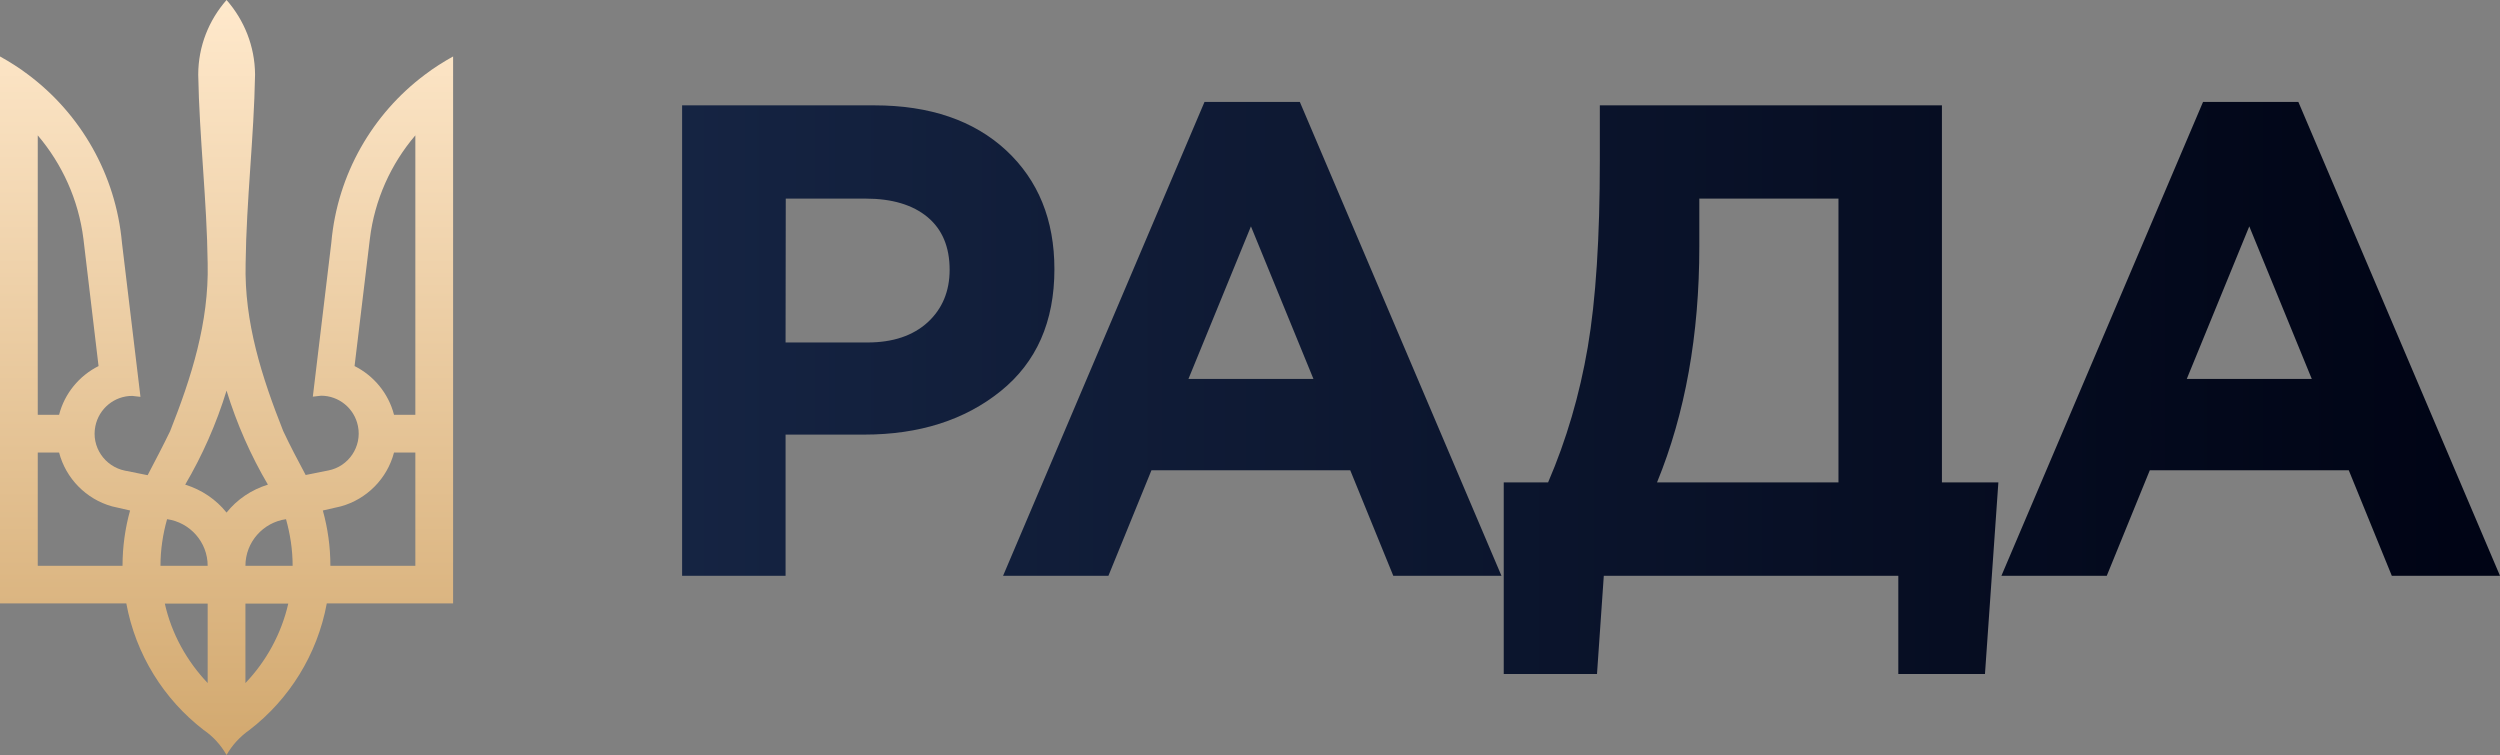
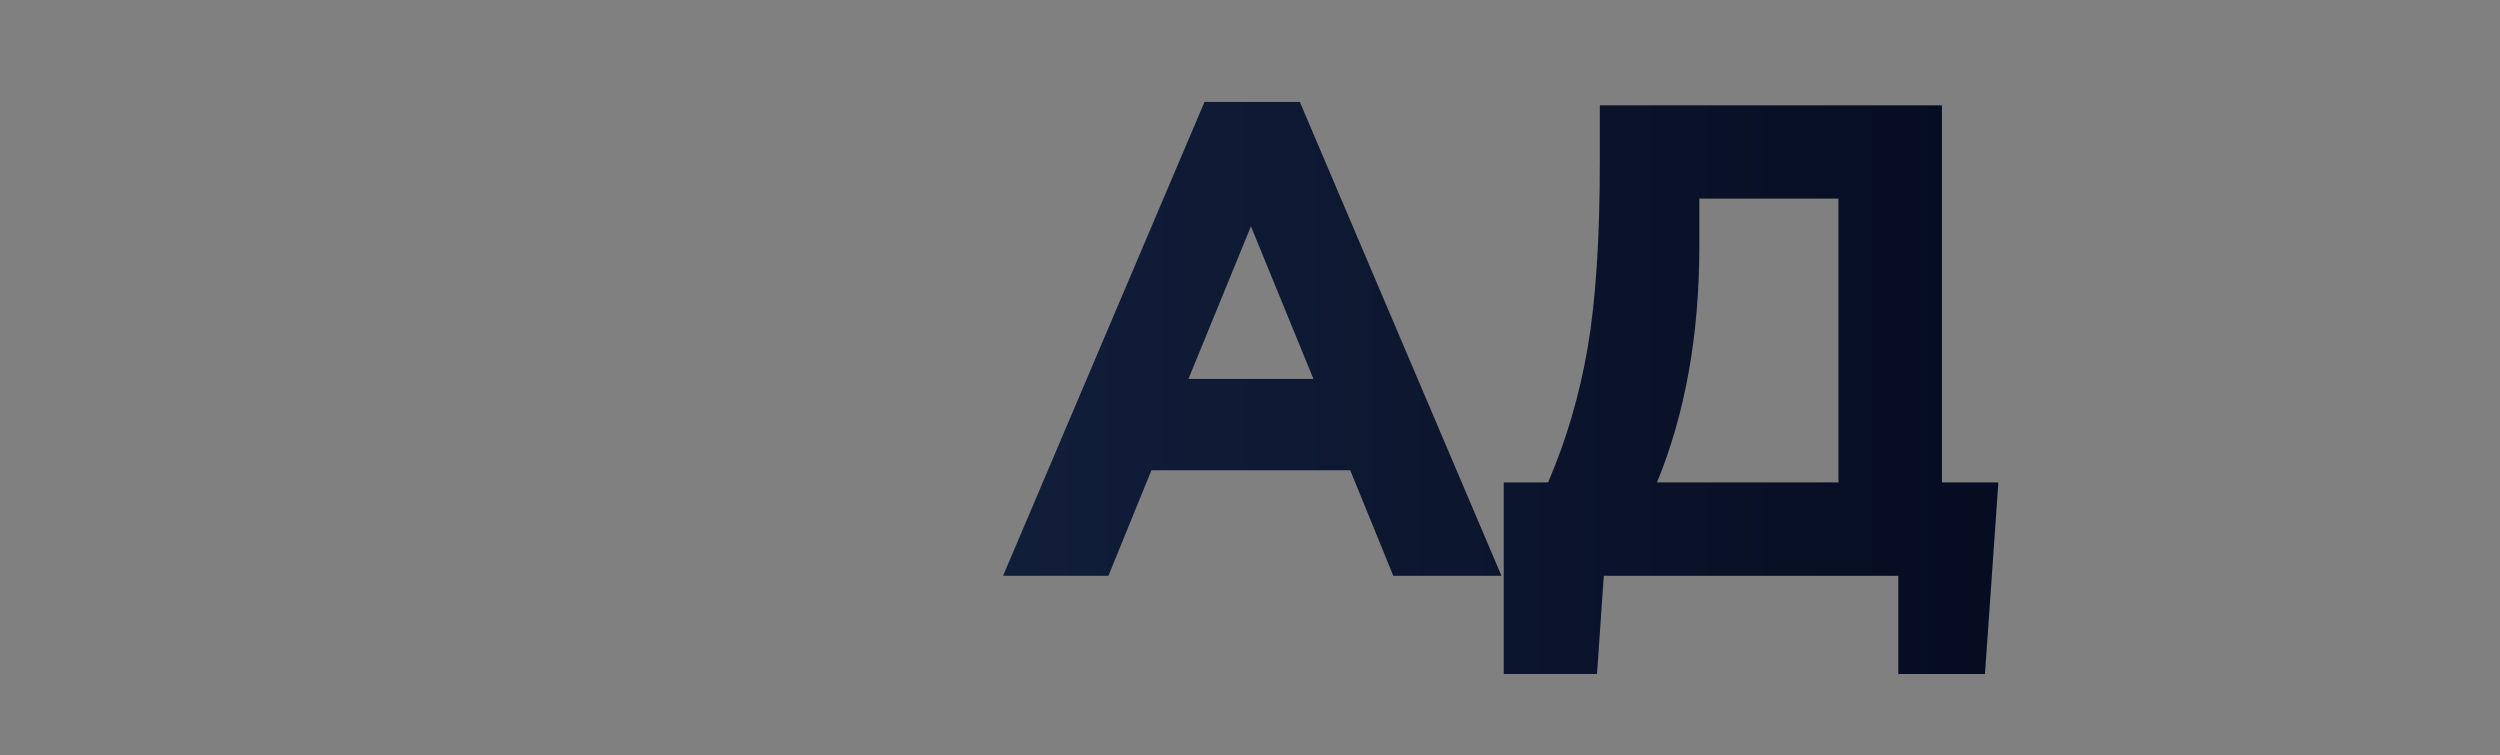
<svg xmlns="http://www.w3.org/2000/svg" version="1.1" id="Шар_1" x="0px" y="0px" viewBox="0 0 1324.2 400" style="enable-background:new 0 0 1324.2 400;" xml:space="preserve">
  <rect x="0" y="0" width="1324.2" height="400" fill="#808080" stroke="none" />
  <style type="text/css">
	.st0{fill:url(#path7306_00000168078085421645130870000007731628273798729894_);}
	.st1{fill:url(#SVGID_1_);}
	.st2{fill:url(#SVGID_00000034089922213263288960000012437460164046922142_);}
	.st3{fill:url(#SVGID_00000078748087457854114140000011569245276148886670_);}
	.st4{fill:url(#SVGID_00000083786134877247370240000006812682192478688161_);}
</style>
  <g>
    <linearGradient id="path7306_00000175301641653751168690000000887062033999610498_" gradientUnits="userSpaceOnUse" x1="120" y1="402" x2="120" y2="2.01" gradientTransform="matrix(1 0 0 -1 0 402)">
      <stop offset="0" style="stop-color:#FFE9CC" />
      <stop offset="1" style="stop-color:#D2A86E" />
    </linearGradient>
-     <path id="path7306" style="fill:url(#path7306_00000175301641653751168690000000887062033999610498_);" d="M120,0   c-9.3,10.6-15,24.4-15,39.6c0.6,33.4,4.6,66.7,5,100c0.7,31.1-8.6,60.3-19.9,88.8c-3.8,7.9-7.9,15.6-11.9,23.3l-12-2.4   c-10.8-2.2-17.9-12.7-15.7-23.5c1.9-9.5,10.2-16.1,19.5-16.1l4.4,0.5l-9.8-81.6C61.3,92.2,42.6,60.3,15,39.6   c-4.7-3.6-9.8-6.8-15-9.7v289.7h66.9c5,27.1,19.9,50.8,40.9,67c5,3.4,9.2,8,12.2,13.3c3-5.3,7.2-9.8,12.2-13.3   c21-16.2,35.9-39.9,40.9-67H240V29.9c-5.2,2.9-10.3,6.1-15,9.7c-27.6,20.7-46.3,52.6-49.5,88.9l-9.8,81.6l4.4-0.5   c9.3,0,17.6,6.6,19.5,16.1c2.2,10.8-4.9,21.4-15.7,23.5l-12,2.4c-4.1-7.7-8.2-15.4-11.9-23.3c-11.3-28.5-20.7-57.7-19.9-88.8   c0.4-33.4,4.4-66.7,5-100C135,24.4,129.3,10.6,120,0z M20,71.7c12.9,15.2,21.6,34.1,24.2,54.9l8,67.3c-10.2,5.1-18,14.5-20.9,25.8   H20V71.7z M220,71.7v148h-11.3c-2.9-11.3-10.7-20.7-20.9-25.8l8.1-67.3C198.4,105.8,207.1,86.8,220,71.7z M120,206.9   c5.4,17.6,12.8,34.3,21.9,49.8c-8.7,2.7-16.3,7.8-21.9,14.8c-5.6-7-13.2-12.1-21.9-14.8C107.2,241.2,114.6,224.5,120,206.9z    M20,239.7h11.3c3.6,13.8,14.4,24.7,28,28.5l9.6,2.2c-2.6,9.3-4,19.2-4,29.3H20V239.7z M208.7,239.7H220v60h-45   c0-10.1-1.4-20-4-29.3l9.6-2.2C194.3,264.4,205.1,253.5,208.7,239.7L208.7,239.7z M88.5,275c12.1,1.7,21.5,12.1,21.5,24.7H85   C85,291.1,86.3,282.8,88.5,275z M151.5,275c2.2,7.9,3.5,16.1,3.5,24.7h-25C130,287.1,139.4,276.7,151.5,275z M87.3,319.7H110v42.1   C99,350.2,90.9,335.8,87.3,319.7z M130,319.7h22.7c-3.7,16.1-11.7,30.6-22.7,42.1V319.7z" />
    <g>
      <linearGradient id="SVGID_1_" gradientUnits="userSpaceOnUse" x1="328.435" y1="221.634" x2="1301.531" y2="221.634" gradientTransform="matrix(1 0 0 -1 0 402)">
        <stop offset="0" style="stop-color:#162544" />
        <stop offset="1" style="stop-color:#000415" />
      </linearGradient>
-       <path class="st1" d="M361.3,305V55.8h101.8c29.4,0,52.7,8,69.8,23.8c17.1,15.9,25.6,36.9,25.6,63c0,27.8-9.5,49.3-28.5,64.6    s-43.1,23-72.3,23h-41.6V305H361.3z M416.1,181.4h43.4c13.5,0,24.1-3.6,31.9-10.7c7.7-7.1,11.6-16.4,11.6-27.8    c0-12.1-3.9-21.4-11.7-27.9c-7.8-6.5-18.8-9.8-32.7-9.8h-42.4L416.1,181.4L416.1,181.4z" />
      <linearGradient id="SVGID_00000016769025490856971560000008598029907543411585_" gradientUnits="userSpaceOnUse" x1="327.771" y1="222.52" x2="1301.948" y2="222.52" gradientTransform="matrix(1 0 0 -1 0 402)">
        <stop offset="0" style="stop-color:#162544" />
        <stop offset="1" style="stop-color:#000415" />
      </linearGradient>
      <path style="fill:url(#SVGID_00000016769025490856971560000008598029907543411585_);" d="M531.3,305L638,54h50.5l106.8,251h-57.3    l-22.8-55.9H609.9l-22.8,55.9L531.3,305L531.3,305z M629.5,200.7h66.2l-33.1-80.8L629.5,200.7z" />
      <linearGradient id="SVGID_00000023249492664872572120000016061603754043951747_" gradientUnits="userSpaceOnUse" x1="327.896" y1="195.649" x2="1302.073" y2="195.649" gradientTransform="matrix(1 0 0 -1 0 402)">
        <stop offset="0" style="stop-color:#162544" />
        <stop offset="1" style="stop-color:#000415" />
      </linearGradient>
      <path style="fill:url(#SVGID_00000023249492664872572120000016061603754043951747_);" d="M796.5,356.9V255.5H820    c9.7-22.5,16.7-46.4,21-71.6c4.3-25.2,6.4-58.1,6.4-99V55.8h181.2v199.7h29.9l-7.1,101.5h-45.9v-52H849.5l-3.6,52H796.5z     M973.8,105.2h-73.7v25.3c0,47-7.5,88.6-22.4,125h96.1L973.8,105.2L973.8,105.2z" />
      <linearGradient id="SVGID_00000055682197226072190080000011653258235485379253_" gradientUnits="userSpaceOnUse" x1="327.771" y1="222.52" x2="1301.948" y2="222.52" gradientTransform="matrix(1 0 0 -1 0 402)">
        <stop offset="0" style="stop-color:#162544" />
        <stop offset="1" style="stop-color:#000415" />
      </linearGradient>
-       <path style="fill:url(#SVGID_00000055682197226072190080000011653258235485379253_);" d="M1060.1,305l106.8-251h50.5l106.8,251    h-57.3l-22.8-55.9h-105.4l-22.8,55.9L1060.1,305L1060.1,305z M1158.3,200.7h66.2l-33.1-80.8L1158.3,200.7z" />
    </g>
  </g>
</svg>